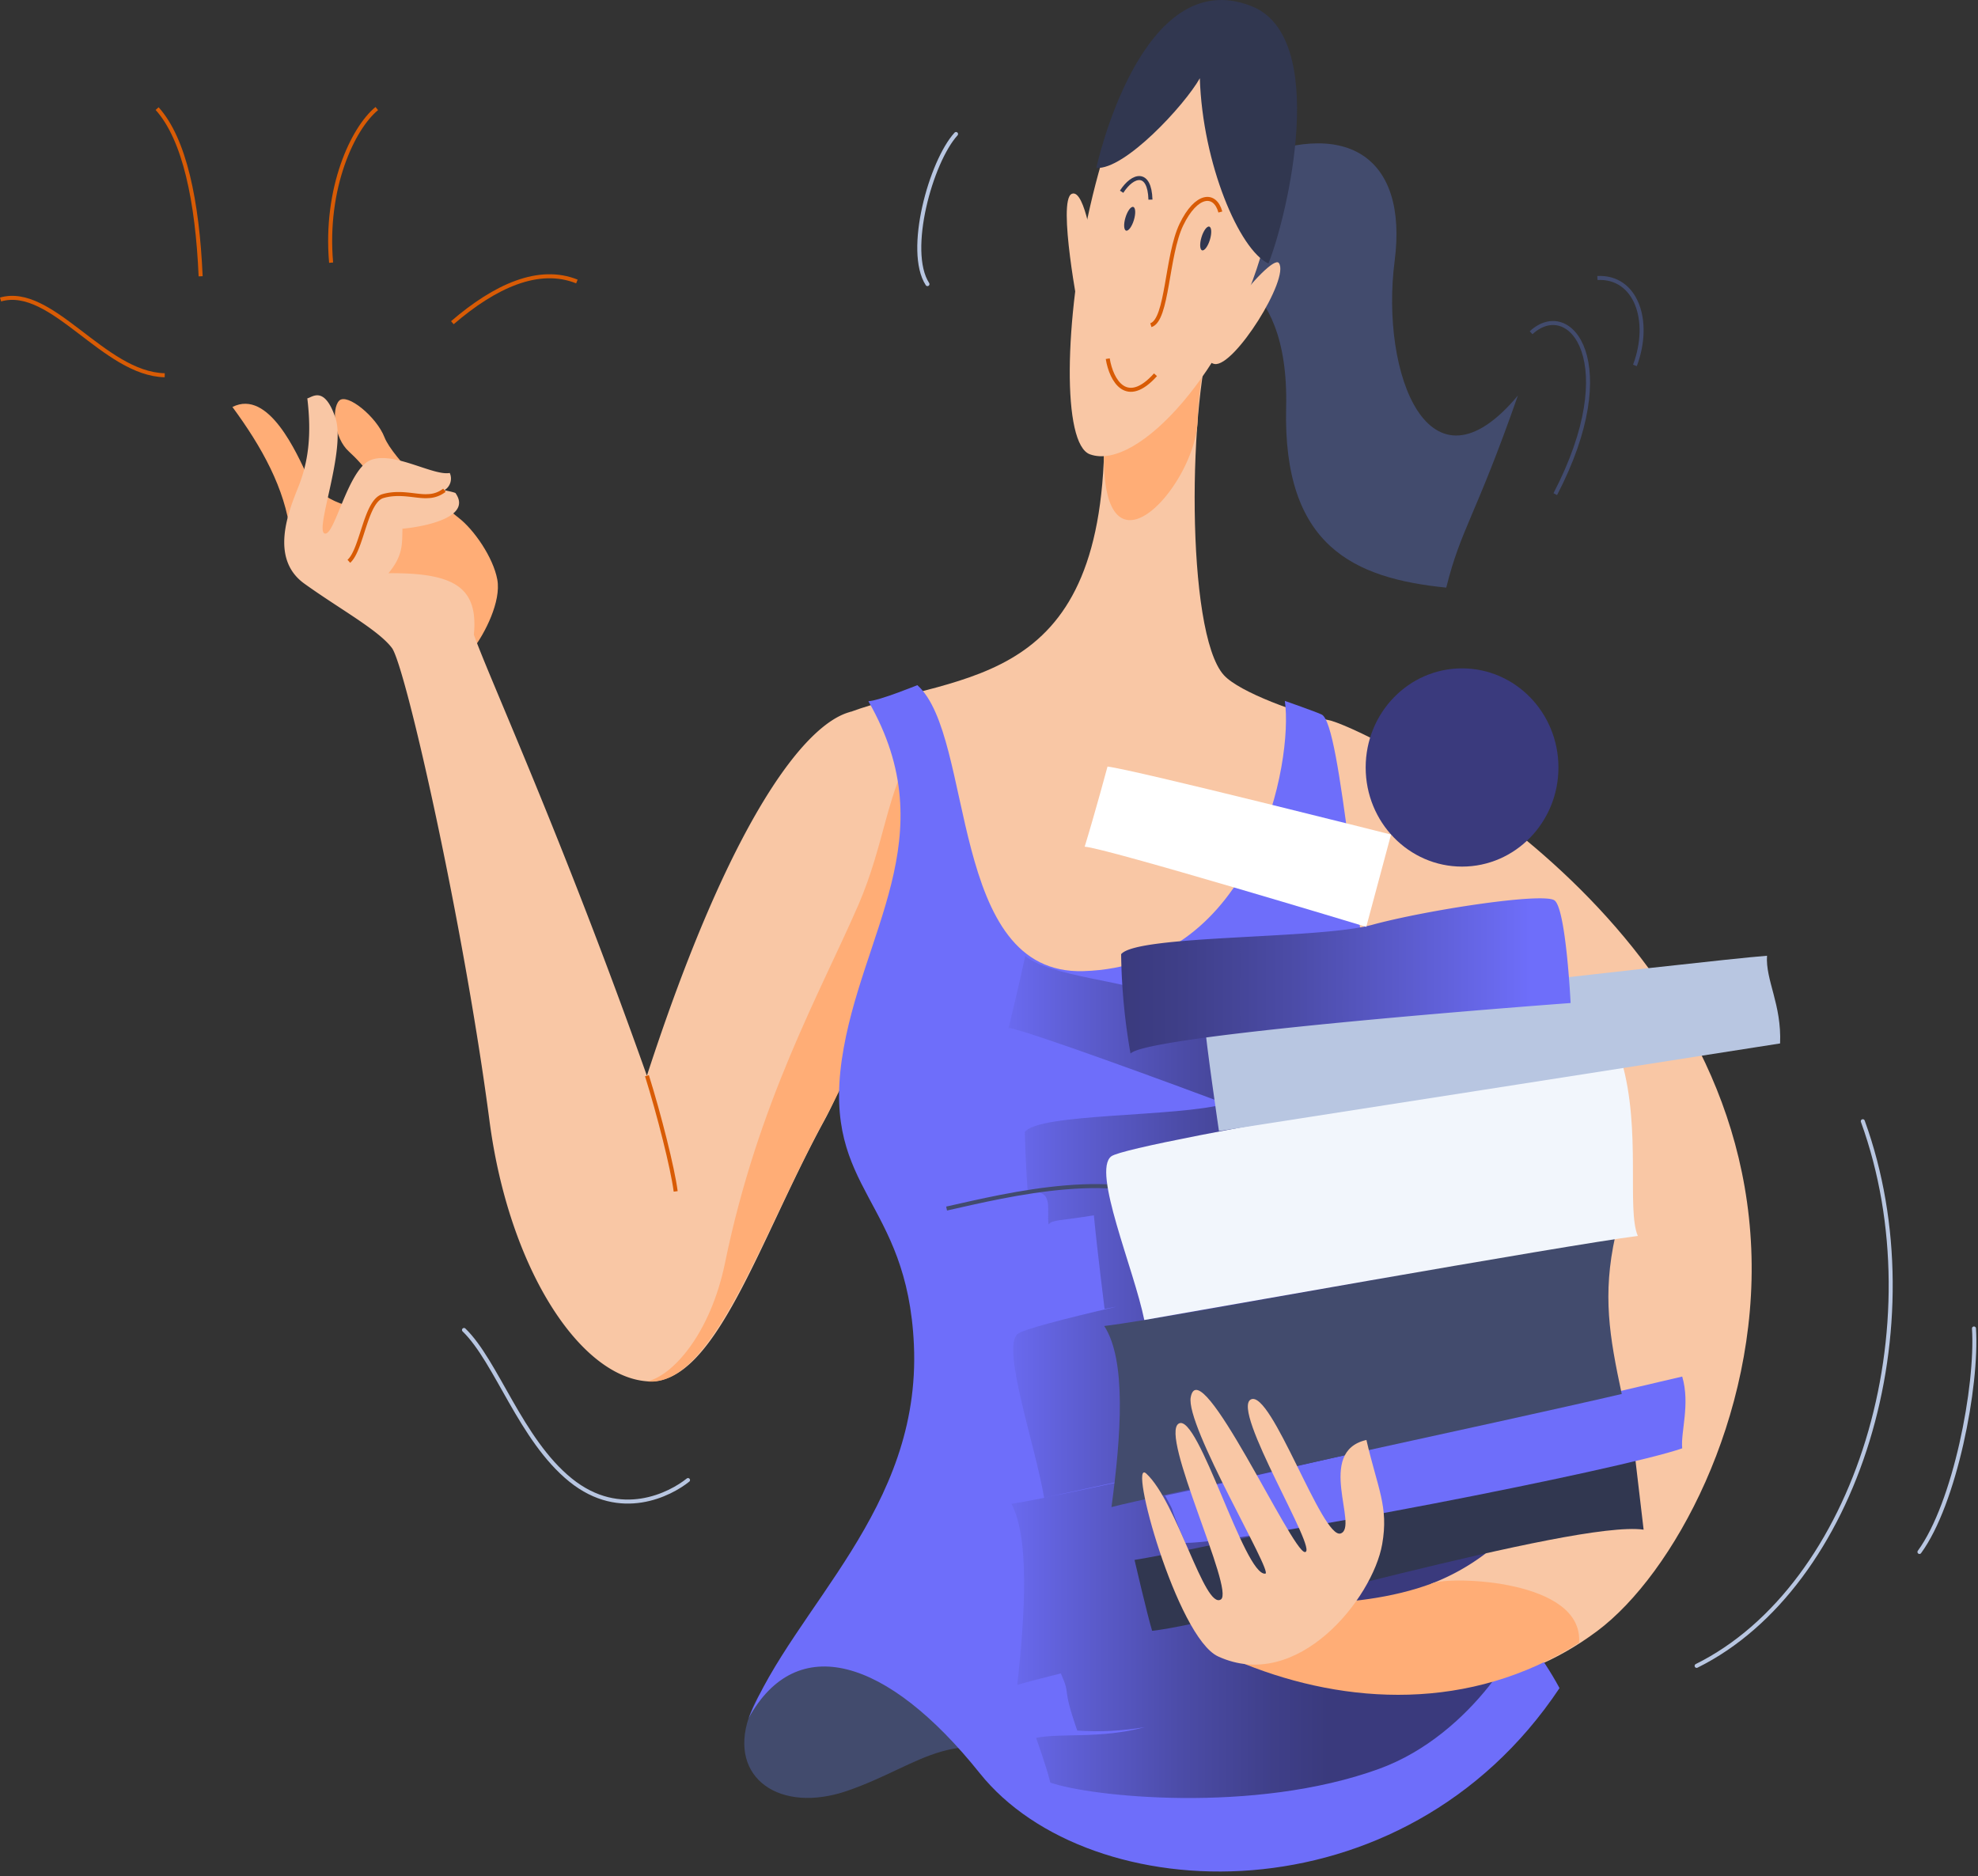
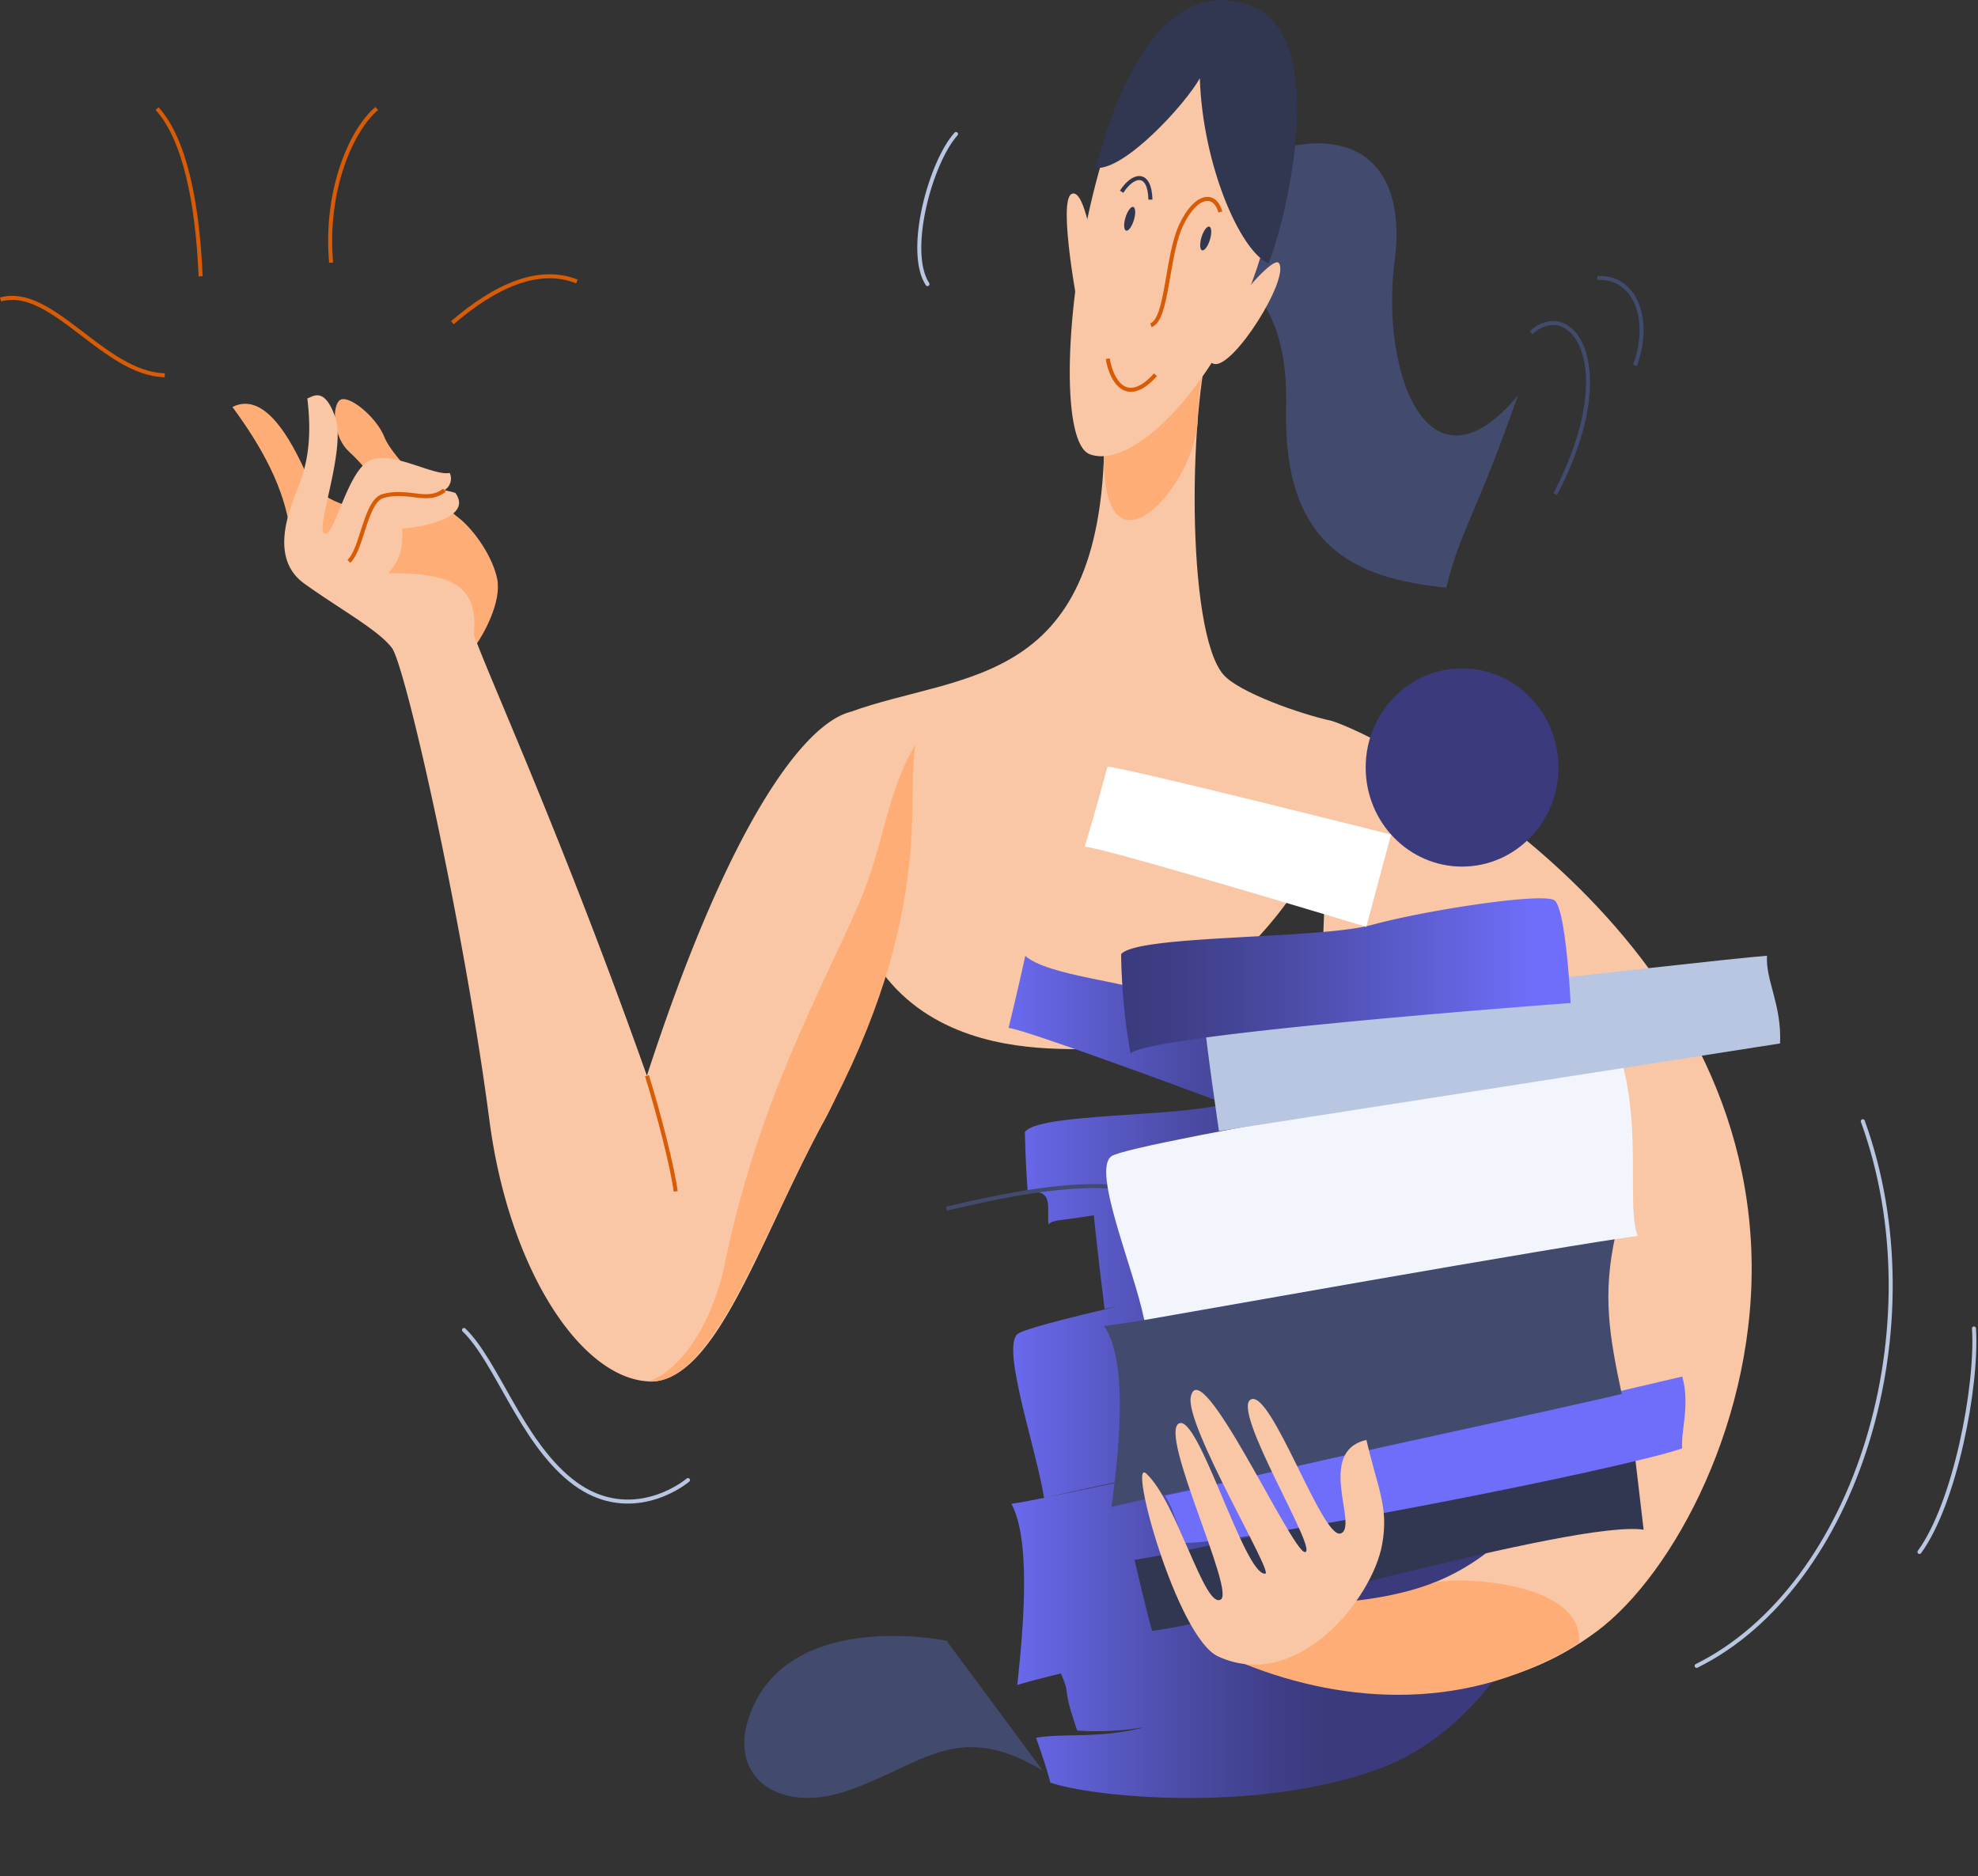
<svg xmlns="http://www.w3.org/2000/svg" width="369" height="350" viewBox="0 0 369 350" fill="none">
  <rect x="0" y="0" width="369" height="350" fill="#333333" stroke="none" />
  <g clip-path="url(#a)">
    <path d="M248.4 134.47c8.6 2.59 75.63 35.64 78.3 98.42 1.34 31.53-14.54 60.76-28.73 71.37-31.23 23.34-65.7.91-65.7.91S285.45 305 298 257.7c13.78-52.08-51.4-76.68-51.4-76.68l1.8-46.55z" fill="#F9C7A5" />
    <path d="M226.49 60.67c-4.87 13.14-5.37 57.37 1.83 65.28 2.92 3.21 14.05 7.21 20.08 8.52 8.92 31-35.1 61.46-45.85 61.26-10.75-.2-55.58 2.33-44-62.89 20.92-7.67 47.87-4.05 47.47-53.14-.22-24.35 20.47-19.03 20.47-19.03z" fill="#F9C7A5" />
    <path d="M194.51 330.28c-16-9.59-22.32-1.07-36.48 3.8-12.52 4.3-22.12-2.37-18.36-13.62 6.9-20.67 36.92-14.38 36.92-14.38l17.92 24.2z" fill="#424B6D" />
    <path d="M88.36 120.89c2.07-2.73 5.17-8.69 4.41-12.79-.76-4.1-4.32-9.28-7.23-11.52s-12.31-11.13-13.81-15c-1.5-3.87-7-8.33-8.46-6.83-1.46 1.5-.92 7 1.81 9.47 2.73 2.47 7.42 7.9 4.69 9.78-2.73 1.88-10.26-.6-12.32-5-2.06-4.4-7.33-16.5-14.09-13.08 5.54 7.52 9.78 15.23 10.8 23.43 1.02 8.2 28.19 17.25 28.19 17.25l6.01 4.29z" fill="#FFAD76" />
    <path d="M158.68 132.79c-8.46 2.15-22.43 20-38 67.88-15.76-44.44-29.28-73.87-32.28-82.27.84-8.78-3.53-11.57-15.93-11.47 2.82-3.4 2.51-5.57 2.61-8.3 4.08-.37 13-2.13 9.93-6.59.14-.15-2.11-.59-2.11-.59a2.53 2.53 0 0 0 1-3.22c-3.1.59-10.71-4.23-14.9-2.34-4.19 1.89-6.63 14.35-8.46 13.62-1.83-.73 4.09-15.67 2-21.68s-4.36-3.66-5.21-3.52c.85 7 .14 12-1.69 16.56-1.83 4.56-5.36 13.33 1.13 18s13.81 8.64 16.34 12c2.53 3.36 13.37 51.37 18.2 88.18 3.59 27.43 16.77 47.75 29.45 48.63 12.68.88 20.93-26.54 33-48.63 13.53-24.8 13.53-72.94 13.53-72.94l-8.61-3.32z" fill="#F9C7A5" />
    <path d="M120.69 257.7c12.07 1.2 21-26.49 33-48.63 21.05-39 15.15-60.5 17.14-70.27-5.53 9.1-5.73 18.57-10.73 30.08-7.07 16.27-18.69 36.7-24.86 66.77-2.74 13.23-9.81 21.04-14.55 22.05z" fill="#FFAD76" />
    <path d="M65.08 104.71c2.47-2.2 3.1-11.21 6.34-12.16 3.24-.95 6.27.15 8.39 0a5.17 5.17 0 0 0 3.1-1.1" stroke="#D85B05" stroke-width=".75" stroke-miterlimit="10" />
    <path d="M226.49 60.67a63.55 63.55 0 0 0-3.07 17.89c-.54 12.09-17.57 31.06-17.49 6.55.06-1.73.09-3.53.07-5.41-.2-24.35 20.49-19.03 20.49-19.03z" fill="#FFAD76" />
-     <path d="M162 130.81c2.06-.11 9.13-3 9.13-3 10.79 9.63 5.67 54.15 31 53.35 32.26-1 39.16-39.35 37.56-50.41 0 0 5.73 2 6.87 2.54 3.72 1.86 6.16 42.12 12.57 72.79 4.38 21-15.57 41.23-14.39 50.36 3 23.51 32.8 33.52 46.19 58.47-29.21 43.82-87.69 41.46-108.15 15.88-17.34-21.68-34.2-26.49-43.12-10.29 8.52-20.87 32.21-38.88 30.83-69.64-1.22-27.13-17-28.67-13.44-53.26 3.45-23.53 19.49-41.47 4.95-66.79z" fill="#6E6EFA" />
    <path d="M231.47 30.4c19.36-8.77 31.26-1.42 28.7 18.31-2.7 20.84 6.33 45.06 23 25.07-8 22.85-10.61 24.77-13.37 35.84-17.26-1.74-30.5-7.73-29.87-33.63.63-25.9-15.16-26.91-16.45-26.1-1.29.81 7.99-19.49 7.99-19.49z" fill="#424B6D" />
    <path d="M203.33 84.75c9 3.27 26.28-16.19 32.36-38.72 5.81-21.51 9.1-39-4.91-44.08-26.03-9.49-37.86 79.05-27.45 82.8z" fill="#F9C7A5" />
    <path d="M204.52 31.32c5.26.43 16.45-11.66 19.31-16.72.51 15.92 7.34 32 12.8 34.56 3.64-9.16 11.37-42.23-3.13-48-20.69-8.24-28.98 30.16-28.98 30.16z" fill="#313750" />
    <path d="M199.94 36.16c2.53-1.1 4.15 11.34 4.15 11.34l-2.75 11.15s-4.14-21.29-1.4-22.49z" fill="#F9C7A5" />
    <path d="M238.57 49.06c2.11 2.79-8.34 19.5-12 18.84-5.39-.99 10.5-20.82 12-18.84z" fill="#F9C7A5" />
    <path d="M206.65 66.91c.68 4.13 3.52 9 8.91 3" stroke="#D85B05" stroke-width=".75" stroke-miterlimit="10" />
    <path d="M227.66 39.55c-1-3.69-4.49-3.43-7.27 2.35-2.78 5.78-2.55 17.8-5.69 18.76" stroke="#D85B05" stroke-width=".75" stroke-miterlimit="10" />
    <path d="M209.24 35.77c2.11-3.28 5.22-4 5.38 1.47" stroke="#313750" stroke-width=".75" stroke-miterlimit="10" />
    <path d="M211.529 41.05c.369-1.22.317-2.317-.116-2.448-.433-.131-1.084.752-1.454 1.973-.37 1.221-.318 2.317.116 2.449.433.13 1.084-.753 1.454-1.974z" fill="#313750" />
    <path d="M225.712 44.725c.369-1.221.317-2.317-.116-2.448-.433-.132-1.084.752-1.454 1.973-.37 1.221-.318 2.317.116 2.449.433.13 1.084-.753 1.454-1.974z" fill="#313750" />
    <path d="M285.63 62.07c7.27-6.71 17.24 5.63 4.51 30.11" stroke="#424B6D" stroke-width=".75" stroke-miterlimit="10" />
    <path d="M289 211.45c-3.52.33-15.81 2-30 4-.32-5.34-1-13.33-2.16-14.34-1.64-1.41-17 1.37-25.71 4l3.41-15.62s-16.26-1.94-19.88-4.12c-3.62-2.18-19.16-3.28-23.39-7.05 0 0-1.48 6.8-3.12 13.44 2.54.12 32.1 11 40.45 14.14-8.84 2.51-35 1.72-37.41 5.29 0 0 .1 5.52.54 11.23 5.09-.69 3.45 3.14 3.89 6 .66-.91 2.1-.66 8.44-1.71.62 6.45 2 17.46 2 17.46l2.31-.44c-10.09 2.34-17.69 4.32-18.59 5.16-2.94 2.74 3.44 21 5 30.53-2.71.54-4.82.93-6.09 1.11 3.38 6.39 2.55 20.39 1.09 33.79 2.18-.73 11.39-2.95 8.13-2.14 2 4.56 0 1.82 3.05 10.65 4.21.286 8.44.071 12.6-.64-8.29 2.23-15.61 1.06-20.28 2 0 0 1.92 5.3 2.66 8.34 7.27 2.59 38 5.94 61.38-2.58 17.65-6.44 27.72-25.3 26.71-27.1-6.77-12.08-15.82-29.84-14.69-36.5 1.48-.27-.68-2.51.18-2.64-1.7-4.78.38-18.84-2.22-31.35 12.1-2.32 21.72-4.18 23.72-4.57.15-7.29-2.32-11.79-2.02-16.34zm-94.27 67.95c1.54-.31 20.93-4.56 39.78-8.58-14.57 3.25-30.63 6.76-39.78 8.58z" fill="url(#b)" />
    <path d="M298 51.86c7.16-.37 10.14 7.92 7 16.31" stroke="#424B6D" stroke-width=".75" stroke-miterlimit="10" />
    <path d="M178.35 25c-4.7 5.16-9.34 21.83-5.33 28" stroke="#B8C6E1" stroke-width=".75" stroke-linecap="round" stroke-linejoin="round" />
    <path d="M84.39 60.2c8-6.88 16.13-10.54 23.23-7.69" stroke="#D85B05" stroke-width=".75" stroke-miterlimit="10" />
    <path d="M176.59 225.45c11.36-2.54 33.21-8 44.6 0" stroke="#424B6D" stroke-width=".75" stroke-miterlimit="10" />
    <path d="M61.77 49c-1.22-13.94 4.06-25.1 8.52-28.75" stroke="#D85B05" stroke-width=".75" stroke-miterlimit="10" />
    <path d="M37.43 51.54c-.61-14-3-25.6-8.12-31.28" stroke="#D85B05" stroke-width=".75" stroke-miterlimit="10" />
    <path d="M.1 55.87C9.64 53.12 19.38 69.76 30.73 70" stroke="#D85B05" stroke-width=".75" stroke-miterlimit="10" />
    <path d="M211.65 291s2.36 10.17 3.28 13.22c14.3-1.53 78.66-20.7 91.69-18.87l-1.79-15.21s-70.96 17.15-93.18 20.86z" fill="#313750" />
    <path d="M313.82 256.79c1.52 5.17-.31 10.34 0 13.39-11.28 3.95-81.35 17.64-92.7 17.64-3.76-8.82-1.32-4.26-3.76-8.82 12.17-2.43 96.46-22.21 96.46-22.21z" fill="#6E6EFA" />
    <path d="M281.79 298.47c3.43-3.34-2.75-7-4.69-8.64a41.053 41.053 0 0 1-9.83 5.5c-3.01 1.01 14.52 3.14 14.52 3.14z" fill="#F9C7A5" />
    <path d="M301.34 230.56c-2.43 11-1.1 18.73 1.2 29.48-22 5.13-89.69 19.6-95.19 21.1 1.8-13.4 2.81-27.39-1.35-33.78 12.88-1.53 95.34-16.8 95.34-16.8z" fill="#424B6D" />
    <path d="M302.54 198.06c3.67 12.78.89 27.58 3 32.5-13.11 1.64-89.27 15.24-92.07 15.68-1.93-9.53-9.79-27.79-6.16-30.53 3.63-2.74 95.23-17.65 95.23-17.65z" fill="#F2F6FC" />
    <path d="M224.66 190.15c.34 4.56 2.74 20.85 2.74 20.85s97.07-15.13 104.68-16.35c.3-7.3-2.74-11.79-2.44-16.36-11.87.91-104.98 11.86-104.98 11.86z" fill="#B8C6E1" />
    <path d="M209.15 178c3-3.65 36.79-2.74 46.84-5.48 10.05-2.74 31.85-6.08 34-4.56 2.15 1.52 3.01 19.15 3.01 19.15s-78.85 5.78-82.1 9.43a114.938 114.938 0 0 1-1.75-18.54z" fill="url(#c)" />
    <path d="M272.75 161.66c9.93 0 17.98-8.279 17.98-18.49 0-10.212-8.05-18.49-17.98-18.49s-17.98 8.278-17.98 18.49c0 10.211 8.05 18.49 17.98 18.49z" fill="url(#d)" />
    <path d="M86.56 248.1c6.09 5.89 10.55 20.46 19.88 28 9.33 7.54 18.66 2.62 21.91 0" stroke="#B8C6E1" stroke-width=".75" stroke-linecap="round" stroke-linejoin="round" />
    <path d="M120.69 200.67c2.26 7.23 4.79 17.19 5.36 21.58" stroke="#D85B05" stroke-width=".75" stroke-miterlimit="10" />
    <path d="M294.58 306.44c-20.42 13-43.52 11.51-62.31 4-3.11-1.24.32-11.83.32-11.83s19.41 2.49 34.68-3.28c3.52-1.33 28.14-.66 27.31 11.11z" fill="#FFAD76" />
    <path d="M227.24 308.999c-7.71-3.54-16.94-37.4-13.39-34.1 5.75 5.33 10.87 25.45 13.91 23.47 2.61-1.7-11.51-30.7-7.86-32.81 3.65-2.11 12.24 28.47 16.15 28 1.52-.19-15-27.65-13.91-32.95 1.73-8.78 18.83 28.84 21.28 28.92 2.76.09-13.89-26.57-10.06-28.47 3.83-1.9 13.33 26.2 16.75 25 3.42-1.2-4.75-15.27 4.8-17.44 2.09 9.07 4.18 12.41 2.94 19.45-1.78 10.09-15.79 27.76-30.61 20.93z" fill="#F9C7A5" />
    <path d="M206.61 143c5.07.6 52.89 12.68 52.89 12.68l-4.62 17.22s-48.88-14.8-52.53-14.95c2.03-6.65 4.26-14.95 4.26-14.95z" fill="#fff" />
    <path d="M316.51 310.76c29.86-14.81 44.86-63.41 31-101.6" stroke="#B8C6E1" stroke-width=".75" stroke-linecap="round" stroke-linejoin="round" />
    <path d="M358.08 289.51c6.62-9.06 10.85-30.88 10.17-41.69" stroke="#B8C6E1" stroke-width=".75" stroke-linecap="round" stroke-linejoin="round" />
  </g>
  <defs>
    <linearGradient id="b" x1="184.04" y1="256.86" x2="286.88" y2="256.86" gradientUnits="userSpaceOnUse">
      <stop stop-color="#6E6EFA" />
      <stop offset=".13" stop-color="#6161DA" />
      <stop offset=".35" stop-color="#4C4CA8" />
      <stop offset=".52" stop-color="#3F3F89" />
      <stop offset=".62" stop-color="#3A3A7D" />
    </linearGradient>
    <linearGradient id="c" x1="209.15" y1="182.05" x2="292.97" y2="182.05" gradientUnits="userSpaceOnUse">
      <stop stop-color="#3A3A7D" />
      <stop offset=".14" stop-color="#3F3F89" />
      <stop offset=".39" stop-color="#4C4CA8" />
      <stop offset=".72" stop-color="#6161DA" />
      <stop offset=".91" stop-color="#6E6EFA" />
    </linearGradient>
    <linearGradient id="d" x1="9416.66" y1="5419.11" x2="10709.4" y2="5419.11" gradientUnits="userSpaceOnUse">
      <stop stop-color="#3A3A7D" />
      <stop offset=".14" stop-color="#3F3F89" />
      <stop offset=".39" stop-color="#4C4CA8" />
      <stop offset=".72" stop-color="#6161DA" />
      <stop offset=".91" stop-color="#6E6EFA" />
    </linearGradient>
    <clipPath id="a">
      <path fill="#fff" d="M0 0h368.7v349.09H0z" />
    </clipPath>
  </defs>
</svg>